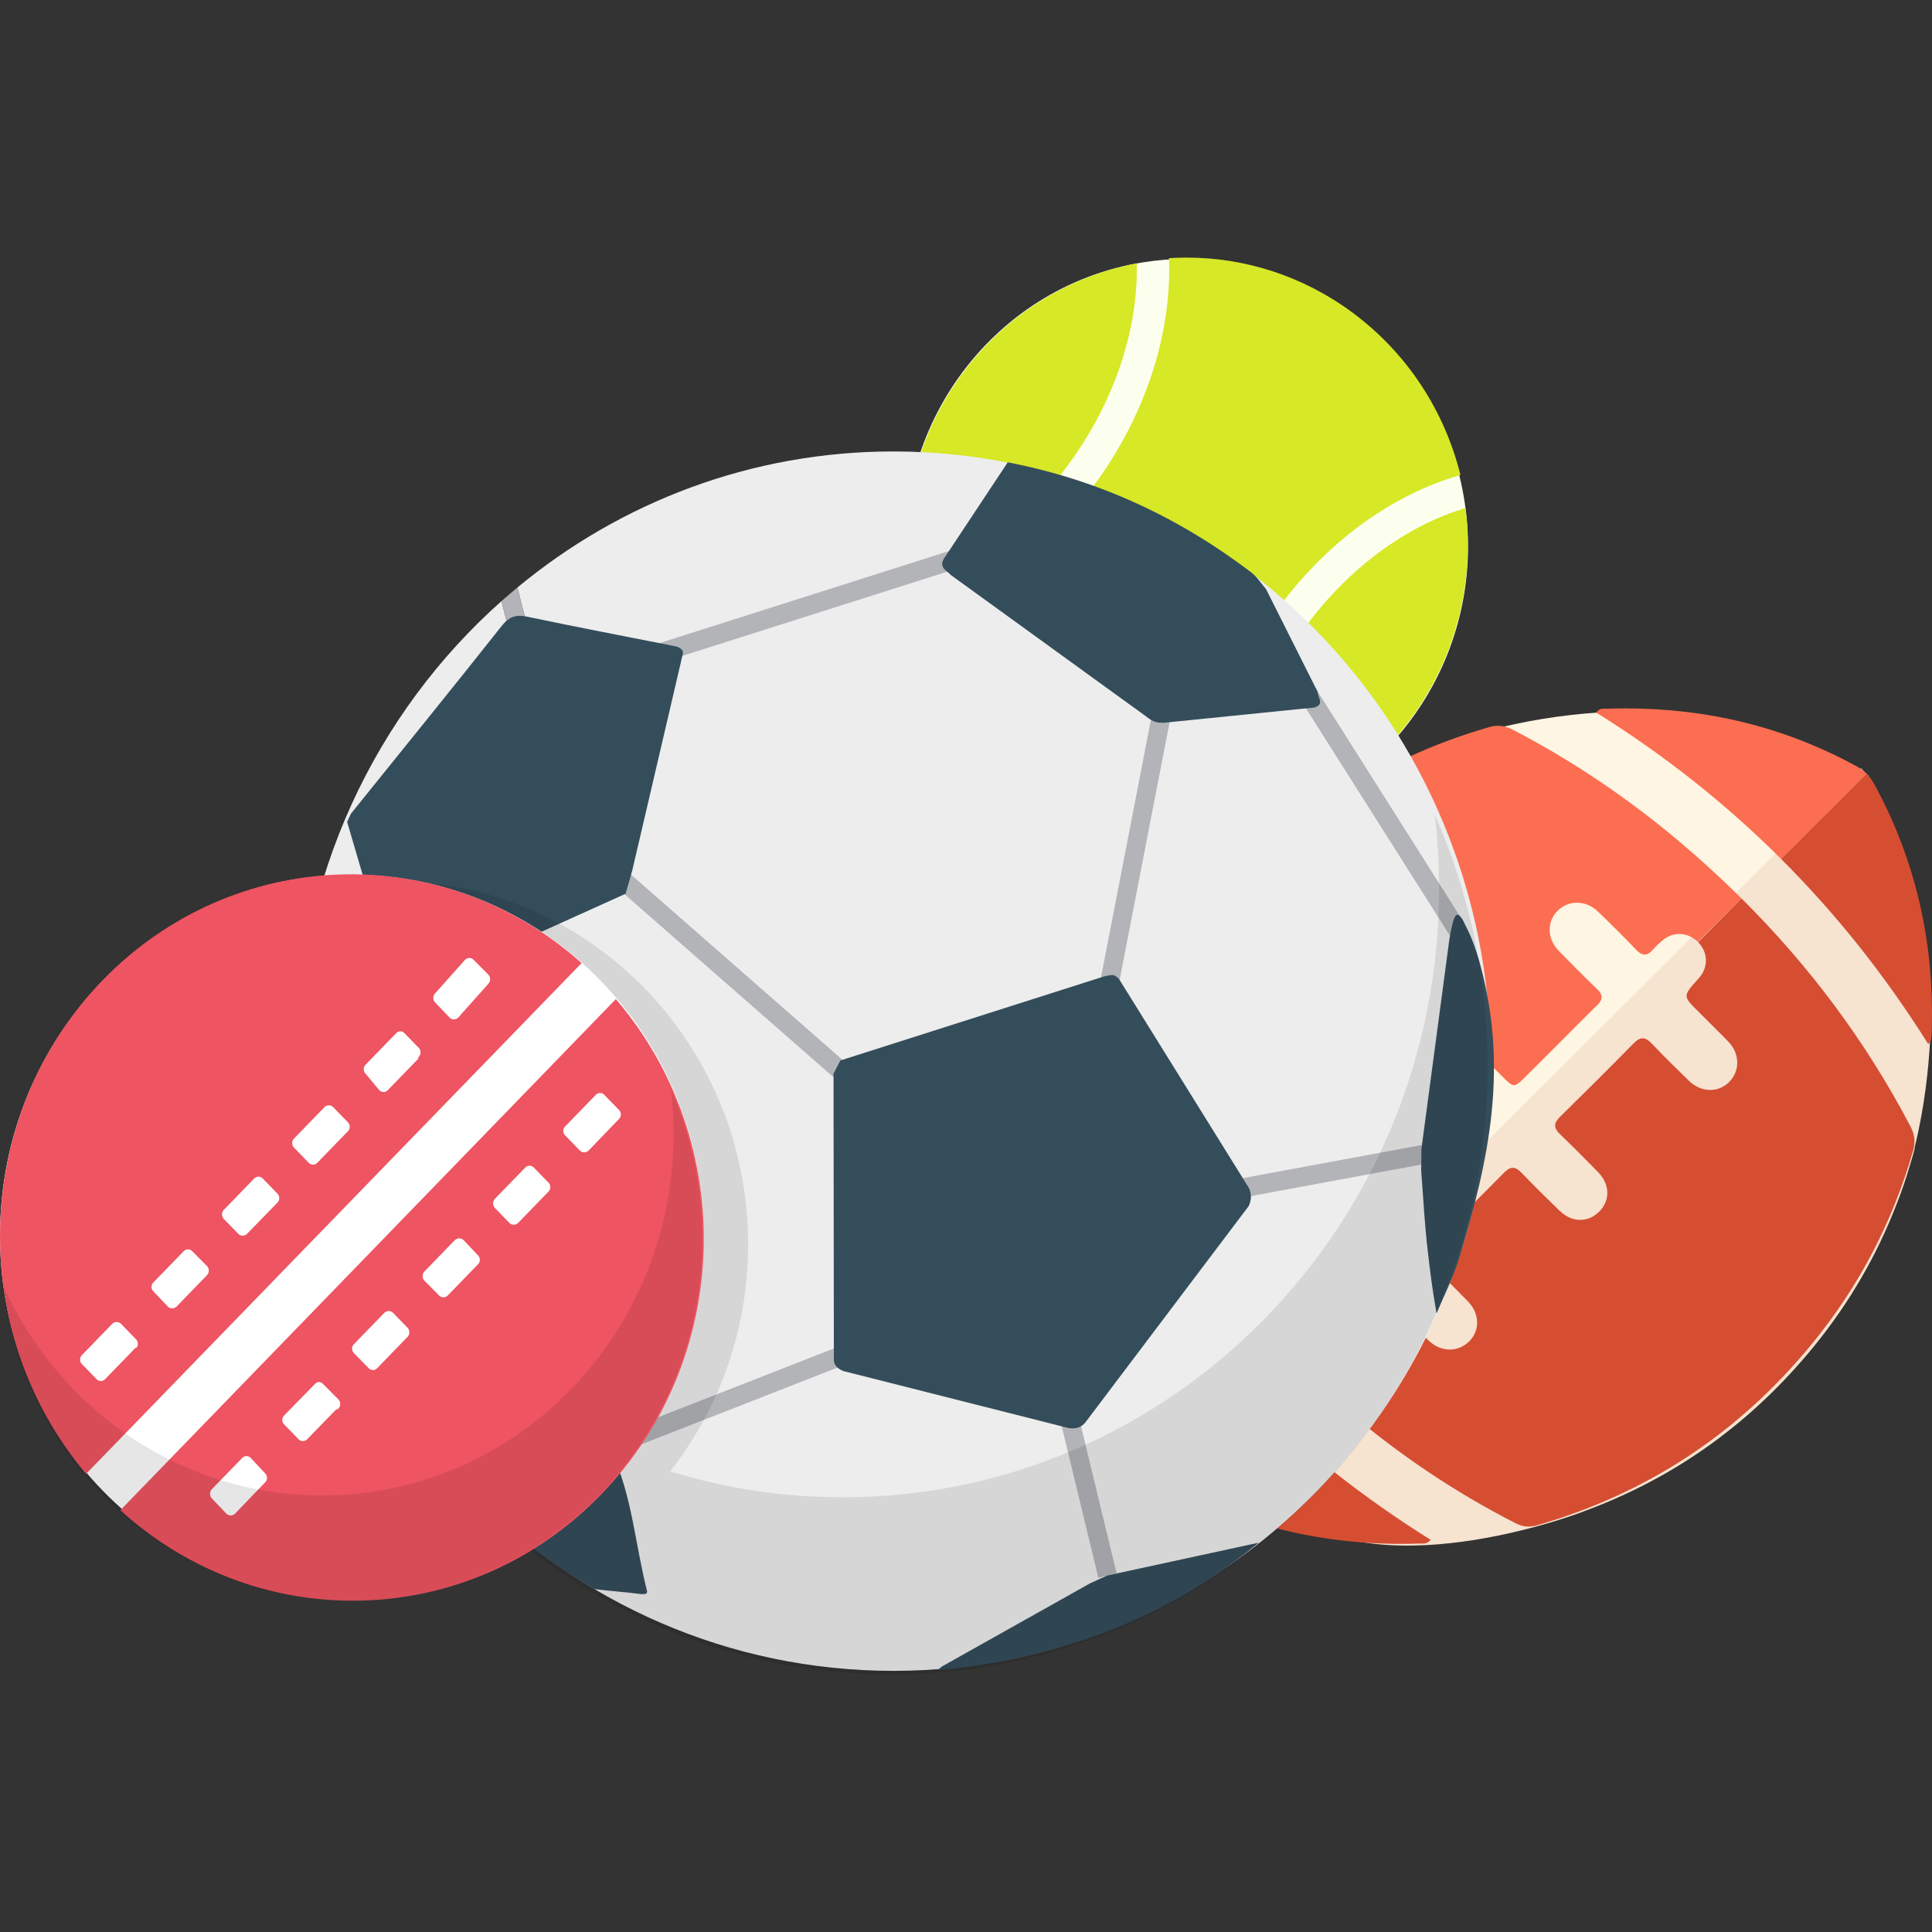
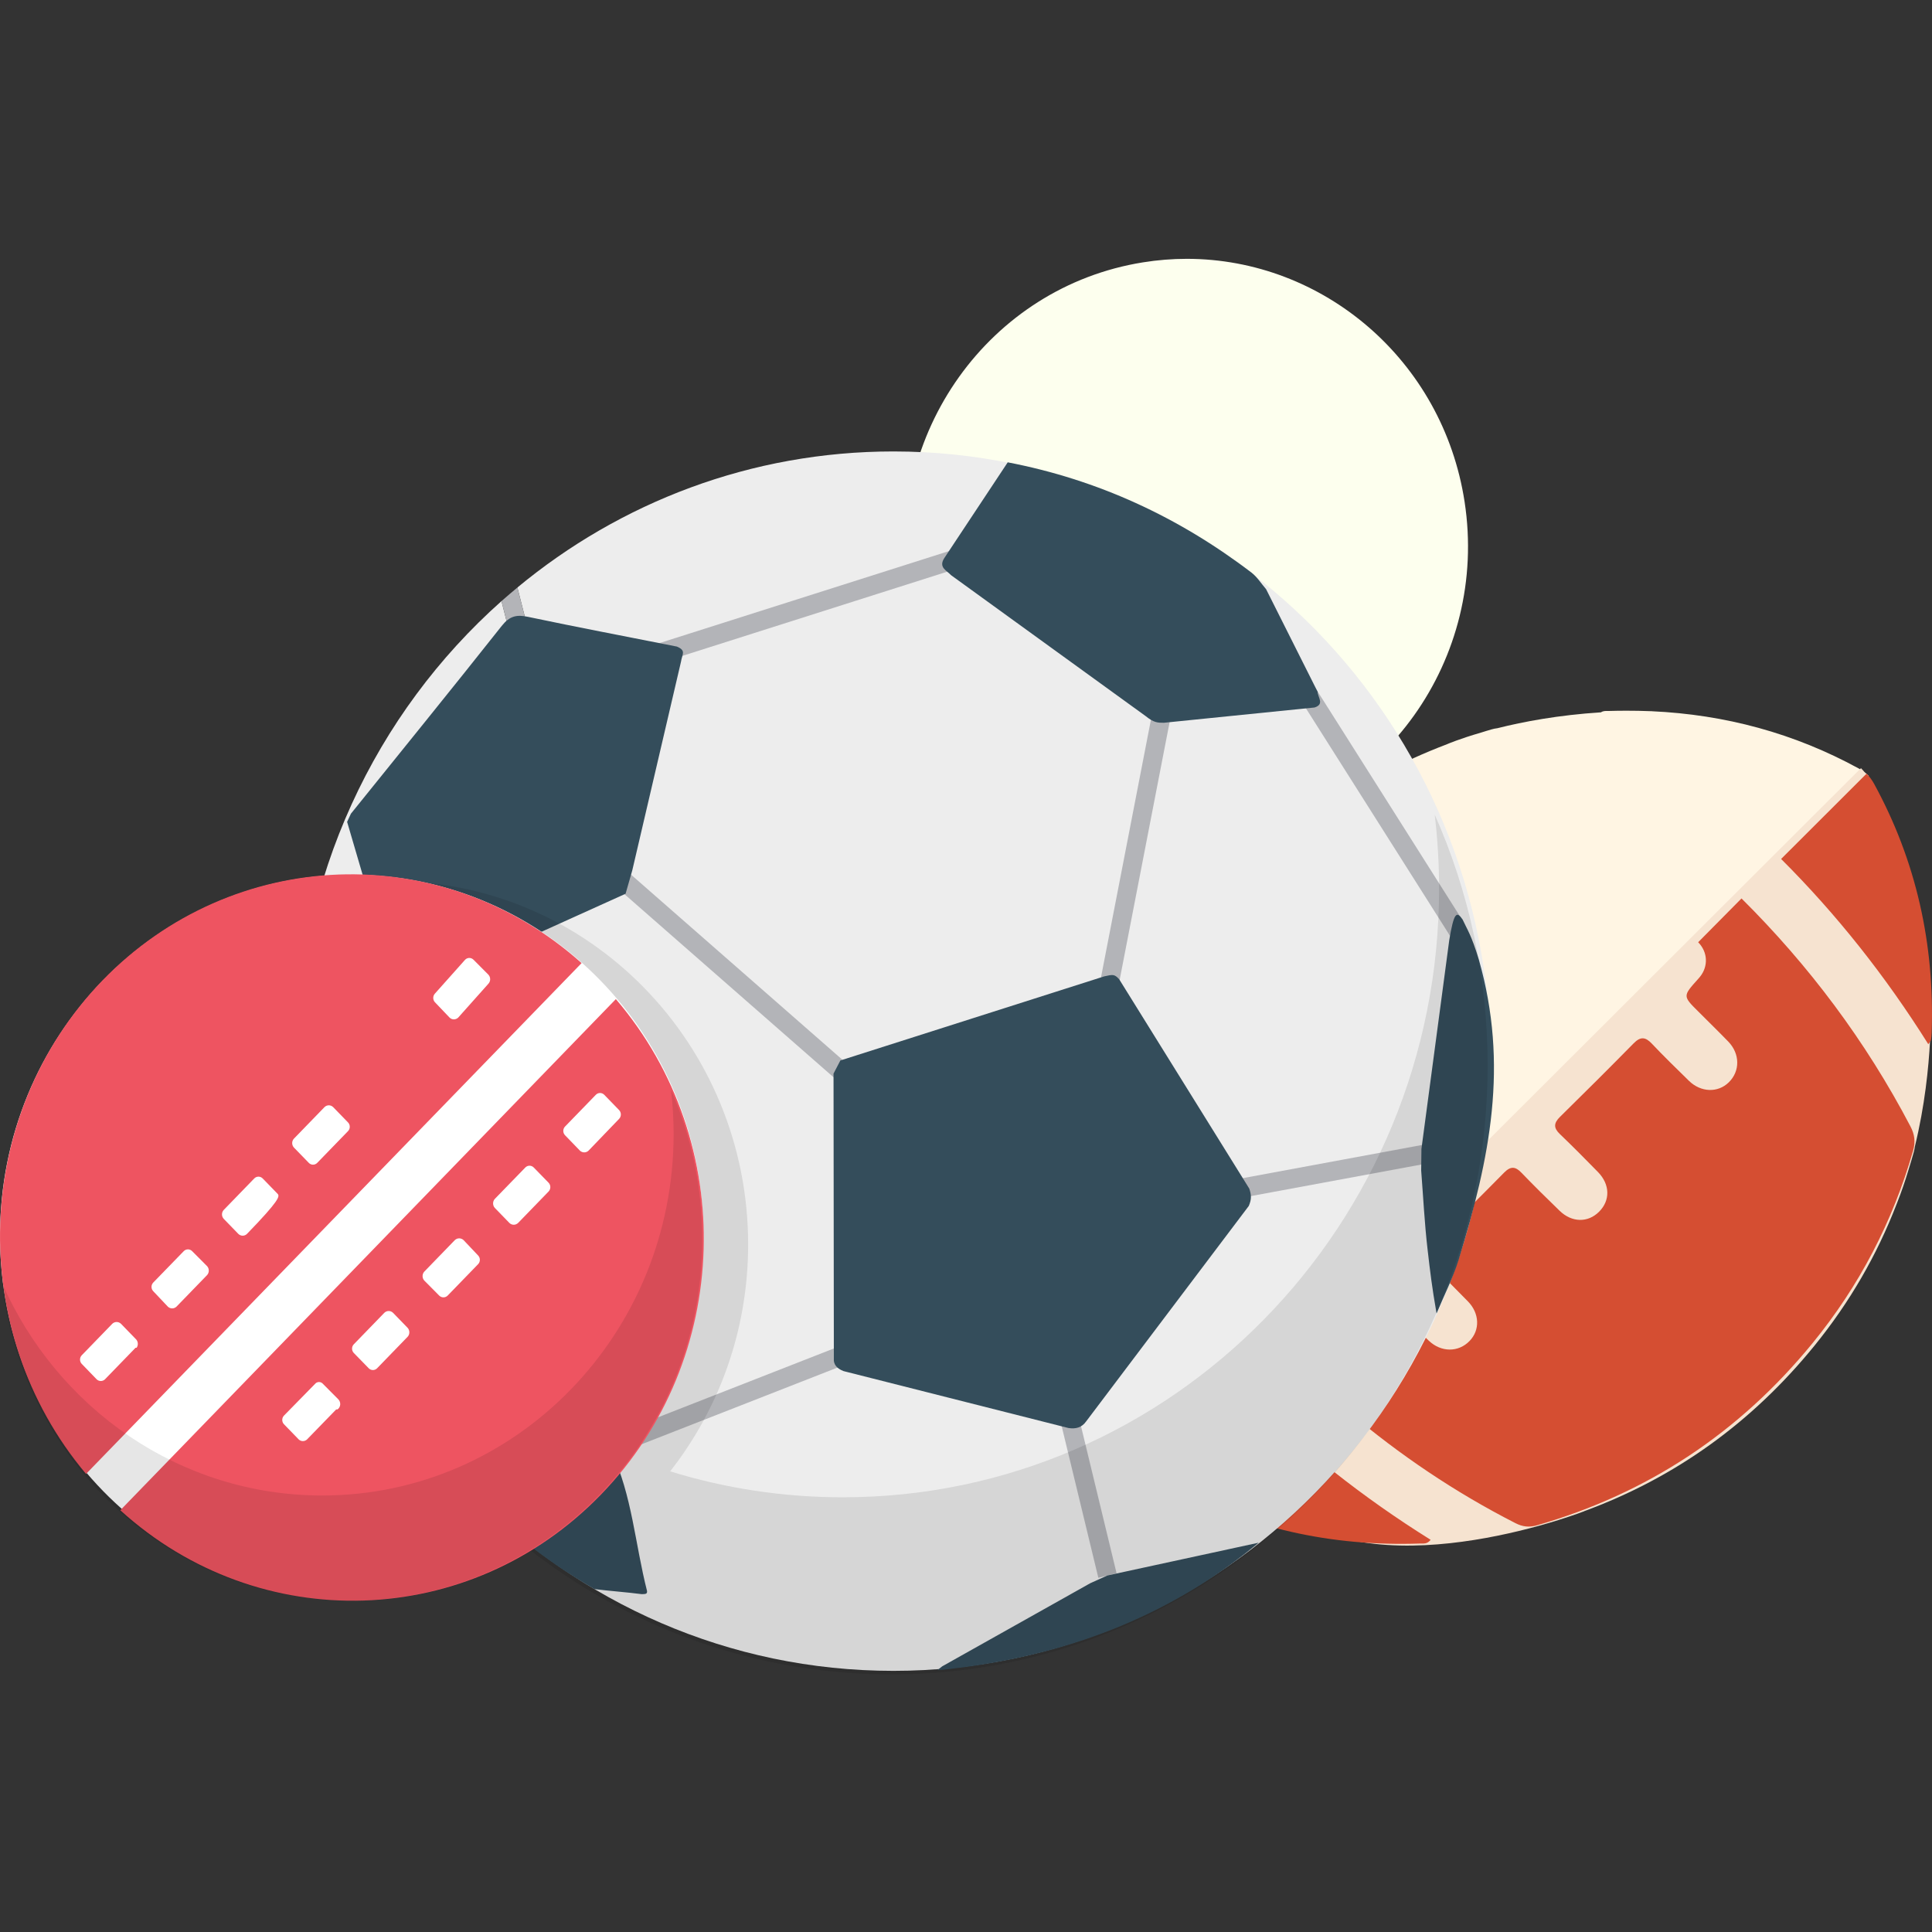
<svg xmlns="http://www.w3.org/2000/svg" viewBox="0 0 30 30" version="1.1">
  <rect x="0" y="0" width="30" height="30" fill="#333333" stroke="none" />
  <title>leftmenu/sports/color/icon-sportbook</title>
  <g id="leftmenu/sports/color/icon-sportbook" stroke="none" stroke-width="1" fill="none" fill-rule="evenodd">
    <g id="sportbook" transform="translate(-0, 4)">
      <g id="football" transform="translate(17, 7)">
        <path d="M7.982,0.04 C7.973,0.041 7.965,0.04 7.957,0.04 L7.957,0.04 C7.925,0.04 7.892,0.039 7.86,0.061 L7.86,0.061 C7.202,0.103 6.654,0.206 6.25,0.308 L6.25,0.308 C6.221,0.311 6.191,0.317 6.161,0.326 L6.161,0.326 C6.106,0.341 6.053,0.359 5.999,0.375 L5.999,0.375 C5.661,0.473 5.474,0.554 5.474,0.554 L5.474,0.554 C5.474,0.554 5.472,0.555 5.47,0.556 L5.47,0.556 C4.065,1.088 2.874,1.949 1.896,3.144 L1.896,3.144 C1.511,3.614 1.186,4.114 0.918,4.641 L0.918,4.641 C0.917,4.643 0.916,4.644 0.916,4.645 L0.916,4.645 C0.914,4.648 0.912,4.652 0.911,4.655 L0.911,4.655 C0.886,4.704 0.862,4.753 0.838,4.802 L0.838,4.802 C0.819,4.842 0.8,4.882 0.781,4.922 L0.781,4.922 C0.774,4.938 0.766,4.954 0.759,4.971 L0.759,4.971 C0.735,5.023 0.712,5.076 0.689,5.128 L0.689,5.128 C0.684,5.139 0.68,5.15 0.675,5.162 L0.675,5.162 C0.654,5.211 0.633,5.261 0.614,5.31 L0.614,5.31 C0.601,5.341 0.589,5.372 0.577,5.404 L0.577,5.404 C0.568,5.427 0.559,5.451 0.55,5.475 L0.55,5.475 C0.467,5.694 0.392,5.918 0.327,6.146 L0.327,6.146 C0.318,6.176 0.312,6.205 0.309,6.232 L0.309,6.232 C0.145,6.856 0.074,7.422 0.048,7.872 L0.048,7.872 C0.037,7.905 0.041,7.938 0.04,7.968 L0.04,7.968 C0.039,8.015 0.038,8.062 0.037,8.108 L0.037,8.108 C0.023,8.609 0.062,8.917 0.062,8.917 L0.062,8.917 C0.062,8.917 0.063,8.918 0.063,8.918 L0.063,8.918 C0.147,9.942 0.431,10.914 0.929,11.83 L0.929,11.83 C0.963,11.893 1.004,11.947 1.051,11.995 L1.051,11.995 L12.019,1.049 C11.975,1.005 11.924,0.966 11.866,0.935 L11.866,0.935 C10.86,0.384 9.785,0.096 8.648,0.044 L8.648,0.044 L8.647,0.043 C8.639,0.043 8.63,0.043 8.622,0.043 L8.622,0.043 C8.501,0.038 8.38,0.036 8.259,0.036 L8.259,0.036 C8.167,0.036 8.074,0.037 7.982,0.04 L7.982,0.04 Z" id="Clip-2" fill="#FFF5E3" />
        <path d="M0.93,11.873 C0.978,11.922 1.034,11.963 1.097,11.999 L1.097,11.999 C2.002,12.498 2.956,12.797 3.956,12.909 L3.956,12.909 C3.957,12.909 3.958,12.909 3.959,12.91 L3.959,12.91 C4.961,13.131 6.138,12.9 6.876,12.698 L6.876,12.698 C6.877,12.698 6.878,12.697 6.879,12.697 L6.879,12.697 C6.881,12.696 6.884,12.696 6.887,12.695 L6.887,12.695 C7.003,12.663 7.107,12.632 7.199,12.603 L7.199,12.603 C7.2,12.603 7.201,12.603 7.202,12.602 L7.202,12.602 C7.449,12.525 7.598,12.467 7.598,12.467 L7.598,12.467 L7.6,12.465 C9.013,11.946 10.206,11.089 11.178,9.892 L11.178,9.892 C11.722,9.222 12.144,8.491 12.449,7.701 L12.449,7.701 L12.449,7.701 C12.45,7.7 12.45,7.699 12.45,7.698 L12.45,7.698 C12.451,7.696 12.452,7.693 12.453,7.691 L12.453,7.691 C12.522,7.517 12.582,7.343 12.634,7.169 L12.634,7.169 C12.664,7.074 12.692,6.979 12.719,6.882 L12.719,6.882 C12.726,6.853 12.731,6.826 12.735,6.799 L12.735,6.799 C12.888,6.171 12.948,5.581 12.97,5.153 L12.97,5.153 C12.973,5.148 12.975,5.144 12.975,5.14 L12.975,5.14 C12.981,5.103 12.984,5.065 12.985,5.027 L12.985,5.027 C12.987,4.874 12.986,4.721 12.98,4.57 L12.98,4.57 C12.98,4.553 12.98,4.537 12.979,4.525 L12.979,4.525 C12.979,4.516 12.979,4.507 12.978,4.499 L12.978,4.499 C12.978,4.488 12.978,4.482 12.978,4.482 L12.978,4.482 L12.977,4.482 C12.923,3.287 12.612,2.156 12.021,1.094 L12.021,1.094 C11.986,1.031 11.946,0.976 11.897,0.928 L11.897,0.928 L0.93,11.873 Z" id="Clip-5" fill="#F6E3D0" />
-         <path d="M7.946,0.005 L7.894,0.005 C7.858,0.006 7.821,0.016 7.786,0.065 L7.786,0.065 C8.842,0.723 9.798,1.48 10.657,2.338 L10.657,2.338 L11.984,1.014 C11.939,0.969 11.889,0.931 11.831,0.9 L11.831,0.9 C10.716,0.29 9.517,0 8.242,0 L8.242,0 C8.144,0 8.046,0.002 7.946,0.005 L7.946,0.005 Z M6.125,0.29 C4.416,0.784 2.996,1.722 1.861,3.109 L1.861,3.109 C1.127,4.006 0.608,5.008 0.291,6.111 L0.291,6.111 C0.253,6.247 0.268,6.357 0.33,6.477 L0.33,6.477 C1.014,7.798 1.903,8.964 2.946,10.015 L2.946,10.015 L2.955,10.024 L3.634,9.346 C3.632,9.344 3.63,9.343 3.628,9.341 L3.628,9.341 C3.476,9.184 3.47,8.962 3.615,8.791 L3.615,8.791 C3.618,8.787 3.622,8.783 3.625,8.779 L3.625,8.779 C3.867,8.504 3.867,8.504 3.618,8.256 L3.618,8.256 C3.466,8.104 3.311,7.953 3.161,7.798 L3.161,7.798 C2.979,7.609 2.979,7.332 3.156,7.166 L3.156,7.166 C3.331,7.001 3.59,7.01 3.773,7.19 L3.773,7.19 C3.968,7.382 4.165,7.572 4.353,7.771 L4.353,7.771 C4.45,7.873 4.526,7.88 4.632,7.773 L4.632,7.773 C5.01,7.389 5.392,7.009 5.776,6.631 L5.776,6.631 C5.878,6.531 5.875,6.457 5.778,6.364 L5.778,6.364 C5.577,6.171 5.38,5.973 5.186,5.773 L5.186,5.773 C4.998,5.581 4.993,5.336 5.168,5.159 L5.168,5.159 C5.34,4.984 5.591,4.987 5.783,5.173 L5.783,5.173 C5.979,5.364 6.17,5.56 6.365,5.752 L6.365,5.752 C6.499,5.884 6.521,5.884 6.664,5.743 L6.664,5.743 C6.85,5.559 7.034,5.374 7.219,5.189 L7.219,5.189 C7.411,4.997 7.602,4.802 7.797,4.613 L7.797,4.613 C7.892,4.521 7.893,4.447 7.799,4.358 L7.799,4.358 C7.598,4.165 7.402,3.967 7.207,3.768 L7.207,3.768 C7.021,3.578 7.015,3.31 7.19,3.139 L7.19,3.139 C7.36,2.973 7.628,2.976 7.812,3.154 L7.812,3.154 C8.013,3.347 8.212,3.543 8.403,3.745 L8.403,3.745 C8.497,3.844 8.573,3.853 8.667,3.746 L8.667,3.746 C8.713,3.693 8.765,3.644 8.82,3.599 L8.82,3.599 C8.987,3.46 9.21,3.473 9.365,3.627 L9.365,3.627 L10.042,2.951 C9.732,2.643 9.408,2.346 9.069,2.061 L9.069,2.061 C8.273,1.391 7.417,0.812 6.491,0.331 L6.491,0.331 C6.415,0.291 6.342,0.27 6.264,0.27 L6.264,0.27 C6.22,0.27 6.174,0.276 6.125,0.29 L6.125,0.29 Z M0.005,7.88 L0.005,7.933 C-0.042,9.31 0.244,10.6 0.894,11.795 L0.894,11.795 C0.928,11.858 0.968,11.912 1.016,11.959 L1.016,11.959 L2.342,10.635 C1.484,9.779 0.724,8.824 0.064,7.77 L0.064,7.77 C0.016,7.806 0.007,7.844 0.005,7.88 L0.005,7.88 Z" id="Clip-8" fill="#FC6E51" />
        <path d="M10.657,2.338 C11.517,3.196 12.278,4.155 12.943,5.215 L12.943,5.215 C12.968,5.175 12.982,5.163 12.984,5.149 L12.984,5.149 C12.99,5.112 12.994,5.075 12.995,5.037 L12.995,5.037 C13.042,3.66 12.755,2.37 12.103,1.175 L12.103,1.175 C12.07,1.114 12.03,1.06 11.984,1.013 L11.984,1.013 L10.657,2.338 Z M9.369,3.631 C9.518,3.782 9.53,4.003 9.397,4.168 L9.397,4.168 C9.387,4.181 9.376,4.193 9.365,4.205 L9.365,4.205 C9.13,4.467 9.13,4.467 9.368,4.704 L9.368,4.704 C9.524,4.861 9.683,5.015 9.836,5.173 L9.836,5.173 C10.02,5.363 10.022,5.632 9.845,5.806 L9.845,5.806 C9.676,5.972 9.412,5.964 9.227,5.784 L9.227,5.784 C9.032,5.593 8.835,5.402 8.647,5.203 L8.647,5.203 C8.551,5.102 8.474,5.092 8.368,5.2 L8.368,5.2 C7.99,5.584 7.608,5.965 7.224,6.342 L7.224,6.342 C7.123,6.441 7.124,6.516 7.221,6.609 L7.221,6.609 C7.422,6.802 7.619,7 7.814,7.2 L7.814,7.2 C8.001,7.392 8.006,7.639 7.832,7.814 L7.832,7.814 C7.659,7.989 7.408,7.986 7.217,7.8 L7.217,7.8 C7.016,7.606 6.818,7.41 6.624,7.209 L6.624,7.209 C6.533,7.114 6.459,7.104 6.357,7.207 L6.357,7.207 C5.975,7.595 5.589,7.979 5.202,8.361 L5.202,8.361 C5.107,8.455 5.108,8.527 5.2,8.616 L5.2,8.616 C5.402,8.809 5.598,9.008 5.793,9.207 L5.793,9.207 C5.975,9.392 5.985,9.653 5.819,9.823 L5.819,9.823 C5.648,10 5.379,10.002 5.186,9.818 L5.186,9.818 C4.981,9.622 4.779,9.421 4.583,9.216 L4.583,9.216 C4.496,9.126 4.426,9.128 4.343,9.219 L4.343,9.219 C4.295,9.271 4.244,9.32 4.19,9.366 L4.19,9.366 C4.017,9.514 3.793,9.504 3.634,9.346 L3.634,9.346 L2.955,10.024 C3.266,10.34 3.598,10.632 3.937,10.918 L3.937,10.918 C4.735,11.593 5.596,12.174 6.531,12.651 L6.531,12.651 C6.642,12.708 6.743,12.72 6.866,12.685 L6.866,12.685 C8.582,12.191 10.006,11.25 11.144,9.858 L11.144,9.858 C11.874,8.965 12.39,7.968 12.706,6.87 L12.706,6.87 C12.746,6.729 12.731,6.615 12.665,6.49 L12.665,6.49 C11.97,5.163 11.088,3.99 10.042,2.951 L10.042,2.951 L9.369,3.631 Z M1.016,11.959 C1.063,12.007 1.117,12.047 1.179,12.08 L1.179,12.08 C2.377,12.729 3.669,13.016 5.049,12.968 L5.049,12.968 L5.102,12.968 C5.138,12.967 5.177,12.958 5.215,12.91 L5.215,12.91 C4.159,12.251 3.201,11.492 2.342,10.635 L2.342,10.635 L1.016,11.959 Z" id="Clip-11" fill="#D54E32" />
      </g>
      <g id="tennis" transform="translate(14.052, 0)">
        <path d="M3.695,0.074 C1.31,0.456 -0.321,2.739 0.053,5.174 L0.053,5.174 C0.427,7.608 2.664,9.273 5.049,8.891 L5.049,8.891 C7.434,8.509 9.064,6.226 8.69,3.791 L8.69,3.791 C8.352,1.591 6.492,0.02 4.377,0.019 L4.377,0.019 C4.152,0.019 3.924,0.037 3.695,0.074 L3.695,0.074 Z" id="Clip-14" fill="#FDFFEE" />
-         <path d="M4.1,0.009 C4.144,1.116 3.777,2.359 2.993,3.457 L2.993,3.457 C2.209,4.555 1.162,5.293 0.117,5.588 L0.117,5.588 C0.36,6.567 0.925,7.464 1.785,8.105 L1.785,8.105 C2.645,8.746 3.657,9.02 4.642,8.956 L4.642,8.956 C4.599,7.852 4.965,6.606 5.749,5.509 L5.749,5.509 C6.533,4.411 7.581,3.674 8.626,3.376 L8.626,3.376 C8.384,2.401 7.818,1.501 6.958,0.86 L6.958,0.86 C6.178,0.28 5.273,0 4.377,0 L4.377,0 C4.285,0 4.192,0.003 4.1,0.009 L4.1,0.009 Z M0.848,1.861 C0.16,2.826 -0.099,3.977 0.038,5.076 L0.038,5.076 C0.954,4.803 1.881,4.136 2.583,3.152 L2.583,3.152 C3.285,2.169 3.624,1.063 3.599,0.089 L3.599,0.089 C2.533,0.293 1.537,0.896 0.848,1.861 L0.848,1.861 Z M6.159,5.813 C5.457,6.796 5.119,7.901 5.145,8.875 L5.145,8.875 C6.211,8.672 7.205,8.069 7.895,7.105 L7.895,7.105 C8.584,6.14 8.84,4.988 8.705,3.889 L8.705,3.889 C7.789,4.162 6.861,4.83 6.159,5.813 L6.159,5.813 Z" id="Clip-17" fill="#D6E826" />
      </g>
      <g id="soccer" transform="translate(4.262, 3.01)">
        <path d="M18.885,9.468 C18.885,4.239 14.733,0 9.611,0 C7.398,0 5.366,0.792 3.772,2.113 L3.934,2.748 L3.652,2.823 L3.525,2.324 C1.572,4.06 0.337,6.616 0.337,9.468 C0.337,14.697 4.489,18.935 9.611,18.935 C14.733,18.935 18.885,14.697 18.885,9.468" id="bg" fill="#EDEDED" />
        <path d="M12.762,8.539 L13.667,3.87 L13.953,3.928 L13.048,8.597 L12.762,8.539 Z M13.85,11.504 L18.16,10.706 L18.212,10.998 L13.902,11.796 L13.85,11.504 Z M12.155,14.852 L12.438,14.78 L13.076,17.419 L12.793,17.49 L12.155,14.852 Z M4.545,15.55 L8.921,13.837 L9.025,14.115 L4.649,15.828 L4.545,15.55 Z M4.831,6.346 L5.021,6.12 L9.068,9.664 L8.878,9.89 L4.831,6.346 Z M1.852,8.01 L2.143,8 L2.304,13.018 L2.013,13.028 L1.852,8.01 Z M5.742,3.051 L10.707,1.473 L10.793,1.757 L5.829,3.335 L5.742,3.051 Z M3.934,2.748 L3.772,2.113 C3.689,2.182 3.606,2.252 3.525,2.324 L3.652,2.823 L3.934,2.748 Z M16.012,3.433 L15.767,3.595 L18.323,7.631 L18.427,7.248 L16.012,3.433 Z" id="Combined-Shape" fill="#B3B4B8" />
        <path d="M1.128,5.752 C1.148,5.71 1.167,5.667 1.187,5.625 C1.969,4.654 2.755,3.687 3.528,2.71 C3.649,2.557 3.758,2.53 3.935,2.568 C4.705,2.73 5.478,2.877 6.249,3.03 C6.398,3.093 6.33,3.147 6.312,3.267 C6.06,4.346 5.808,5.426 5.556,6.505 C5.521,6.626 5.487,6.747 5.452,6.868 C4.346,7.369 3.239,7.869 2.133,8.369 C2.038,8.414 1.999,8.425 1.906,8.405 C1.647,7.52 1.387,6.636 1.128,5.752 M5.703,17.744 C5.486,17.715 5.184,17.693 4.967,17.665 C4.11,17.164 3.581,16.711 2.97,16.077 C2.288,15.37 1.674,14.502 1.298,13.67 C1.558,13.403 1.845,13.123 2.104,12.856 C2.211,12.718 2.318,12.738 2.425,12.855 C3.295,13.661 4.169,14.525 5.036,15.271 C5.12,15.342 5.186,15.436 5.234,15.535 C5.552,16.204 5.601,16.975 5.785,17.694 C5.789,17.736 5.773,17.744 5.703,17.744 M10.402,18.915 C10.516,18.901 10.631,18.889 10.745,18.873 C12.426,18.644 13.957,18.046 15.282,16.945 C14.5,17.115 13.717,17.285 12.934,17.454 C12.846,17.494 12.757,17.534 12.668,17.574 C11.901,18.004 11.134,18.435 10.368,18.865 C10.343,18.885 10.318,18.905 10.293,18.925 C10.329,18.921 10.366,18.918 10.402,18.915 M15.129,11.716 C14.288,12.831 13.446,13.946 12.604,15.061 C12.535,15.159 12.439,15.182 12.328,15.164 C11.164,14.869 10,14.575 8.835,14.28 C8.744,14.243 8.676,14.189 8.686,14.075 C8.685,12.604 8.683,11.132 8.681,9.661 C8.717,9.593 8.752,9.525 8.787,9.457 C10.153,9.022 11.518,8.587 12.884,8.151 C13.02,8.121 13.043,8.114 13.118,8.198 C13.791,9.281 14.464,10.364 15.137,11.447 C15.169,11.545 15.175,11.609 15.129,11.716 M10.397,1.662 C10.727,1.164 11.056,0.667 11.386,0.169 C12.78,0.437 14.038,1.017 15.172,1.882 C15.26,1.95 15.323,2.053 15.398,2.139 C15.665,2.67 15.931,3.201 16.198,3.732 C16.199,3.817 16.31,3.925 16.15,3.976 C15.37,4.055 14.591,4.134 13.811,4.213 C13.714,4.213 13.656,4.213 13.527,4.109 C12.521,3.38 11.514,2.651 10.507,1.922 C10.439,1.849 10.311,1.803 10.397,1.662 M18.045,13.386 C17.972,12.968 17.944,12.727 17.906,12.397 C17.858,11.988 17.838,11.576 17.806,11.165 C17.807,11.053 17.809,10.942 17.81,10.83 C17.954,9.75 18.098,8.669 18.242,7.588 C18.314,7.157 18.356,7.132 18.449,7.268 C18.519,7.421 18.585,7.506 18.702,7.892 C19.167,9.532 18.875,10.968 18.388,12.551 C18.299,12.838 18.16,13.108 18.045,13.386" id="Combined-Shape" fill="#344D5B" />
        <path d="M18.016,5.639 C18.544,6.827 18.838,8.147 18.838,9.536 C18.838,14.758 14.692,18.99 9.577,18.99 C7.636,18.99 5.834,18.38 4.345,17.337 L4.101,17.16 C2.091,15.653 0.699,13.338 0.385,10.683 C0.432,10.79 0.481,10.896 0.533,11 L0.423,10.767 L0,6.989 C0.572,6.784 1.187,6.672 1.827,6.672 C4.88,6.672 7.355,9.198 7.355,12.314 C7.355,13.647 6.901,14.872 6.144,15.837 C5.721,15.707 5.312,15.547 4.917,15.359 C5.312,15.547 5.721,15.707 6.144,15.837 C6.992,16.099 7.892,16.24 8.824,16.24 C13.938,16.24 18.084,12.007 18.084,6.786 C18.084,6.397 18.061,6.015 18.016,5.639 Z" id="Combined-Shape" fill="#000000" opacity="0.1" />
      </g>
      <g id="cricket" transform="translate(0, 9.576)">
        <path d="M10.922,5.612 C10.922,8.708 8.477,11.217 5.461,11.217 C2.445,11.217 1.9535727e-05,8.708 1.9535727e-05,5.612 C1.9535727e-05,2.516 2.445,0.006 5.461,0.006 C8.477,0.006 10.922,2.516 10.922,5.612" id="Fill-61" fill="#FFFFFF" />
        <path d="M9.031,1.379 L1.336,9.311 C-0.538,7.083 -0.428,3.742 1.589,1.65 C3.615,-0.441 6.866,-0.559 9.031,1.379" id="Fill-63" fill="#EE5461" />
        <path d="M9.563,1.938 C11.469,4.163 11.368,7.533 9.332,9.632 C7.297,11.732 4.028,11.838 1.868,9.875 L9.563,1.938 Z" id="Fill-66" fill="#EE5461" />
        <path d="M7.223,1.326 L6.753,1.853 C6.719,1.89 6.719,1.949 6.753,1.986 L6.981,2.225 C7.018,2.262 7.077,2.262 7.115,2.225 L7.585,1.698 C7.62,1.659 7.62,1.599 7.585,1.56 L7.352,1.326 C7.316,1.29 7.259,1.29 7.223,1.326" id="Fill-68" fill="#FFFFFF" />
-         <path d="M6.216,2.438 C6.19,2.438 6.166,2.45 6.149,2.47 L5.674,2.96 C5.639,2.997 5.639,3.056 5.674,3.093 L5.891,3.354 C5.927,3.39 5.984,3.39 6.02,3.354 L6.495,2.864 L6.495,2.843 C6.535,2.808 6.542,2.747 6.511,2.704 L6.283,2.47 C6.267,2.45 6.242,2.438 6.216,2.438" id="Fill-70" fill="#FFFFFF" />
        <path d="M9.253,3.423 L8.773,3.918 C8.738,3.955 8.738,4.014 8.773,4.051 L9.005,4.291 C9.043,4.327 9.102,4.327 9.139,4.291 L9.615,3.796 C9.649,3.759 9.649,3.7 9.615,3.663 L9.382,3.423 C9.346,3.387 9.289,3.387 9.253,3.423" id="Fill-72" fill="#FFFFFF" />
        <path d="M5.039,3.615 L4.564,4.105 C4.528,4.143 4.528,4.204 4.564,4.243 L4.796,4.482 C4.832,4.518 4.889,4.518 4.925,4.482 L5.405,3.987 C5.44,3.95 5.44,3.891 5.405,3.854 L5.173,3.615 C5.135,3.578 5.077,3.578 5.039,3.615" id="Fill-74" fill="#FFFFFF" />
        <path d="M8.158,4.552 L7.683,5.041 C7.648,5.08 7.648,5.141 7.683,5.18 L7.91,5.414 C7.948,5.451 8.007,5.451 8.045,5.414 L8.52,4.924 C8.554,4.887 8.554,4.828 8.52,4.791 L8.287,4.552 C8.251,4.516 8.194,4.516 8.158,4.552" id="Fill-76" fill="#FFFFFF" />
-         <path d="M3.949,4.722 L3.474,5.212 C3.438,5.251 3.438,5.311 3.474,5.35 L3.701,5.584 C3.739,5.621 3.798,5.621 3.835,5.584 L4.311,5.095 C4.345,5.058 4.345,4.999 4.311,4.962 L4.078,4.722 C4.042,4.686 3.985,4.686 3.949,4.722" id="Fill-78" fill="#FFFFFF" />
+         <path d="M3.949,4.722 L3.474,5.212 C3.438,5.251 3.438,5.311 3.474,5.35 L3.701,5.584 C3.739,5.621 3.798,5.621 3.835,5.584 C4.345,5.058 4.345,4.999 4.311,4.962 L4.078,4.722 C4.042,4.686 3.985,4.686 3.949,4.722" id="Fill-78" fill="#FFFFFF" />
        <path d="M7.063,5.68 L6.588,6.17 C6.553,6.209 6.553,6.27 6.588,6.308 L6.821,6.543 C6.857,6.578 6.914,6.578 6.95,6.543 L7.425,6.053 C7.46,6.016 7.46,5.957 7.425,5.92 L7.198,5.68 C7.16,5.644 7.101,5.644 7.063,5.68" id="Fill-80" fill="#FFFFFF" />
        <path d="M2.854,5.851 L2.379,6.34 C2.344,6.377 2.344,6.436 2.379,6.473 L2.606,6.713 C2.644,6.75 2.703,6.75 2.741,6.713 L3.216,6.223 C3.251,6.184 3.251,6.124 3.216,6.085 L2.983,5.851 C2.947,5.815 2.89,5.815 2.854,5.851" id="Fill-82" fill="#FFFFFF" />
        <path d="M5.968,6.809 L5.493,7.299 C5.458,7.336 5.458,7.395 5.493,7.432 L5.726,7.671 C5.762,7.707 5.819,7.707 5.855,7.671 L6.33,7.181 C6.365,7.143 6.365,7.082 6.33,7.043 L6.103,6.809 C6.065,6.772 6.006,6.772 5.968,6.809" id="Fill-84" fill="#FFFFFF" />
        <path d="M1.744,6.979 L1.269,7.469 C1.234,7.506 1.234,7.565 1.269,7.602 L1.501,7.842 C1.537,7.877 1.594,7.877 1.63,7.842 L2.105,7.352 L2.121,7.352 C2.152,7.309 2.145,7.248 2.105,7.213 L1.878,6.979 C1.84,6.943 1.782,6.943 1.744,6.979" id="Fill-86" fill="#FFFFFF" />
        <path d="M4.954,7.884 C4.928,7.884 4.905,7.896 4.889,7.916 L4.409,8.406 C4.374,8.443 4.374,8.502 4.409,8.539 L4.641,8.778 C4.677,8.809 4.729,8.809 4.765,8.778 L5.22,8.31 L5.24,8.31 C5.265,8.293 5.281,8.264 5.283,8.233 C5.285,8.202 5.273,8.171 5.251,8.15 L5.018,7.916 C5.002,7.896 4.979,7.884 4.954,7.884" id="Fill-88" fill="#FFFFFF" />
-         <path d="M3.763,9.061 L3.288,9.55 C3.253,9.589 3.253,9.65 3.288,9.689 L3.515,9.928 C3.553,9.965 3.612,9.965 3.65,9.928 L4.125,9.433 C4.153,9.398 4.153,9.346 4.125,9.311 L3.892,9.061 C3.856,9.025 3.799,9.025 3.763,9.061" id="Fill-90" fill="#FFFFFF" />
        <path d="M10.42,3.35 C10.446,3.574 10.46,3.801 10.46,4.031 C10.46,7.133 8.017,9.646 5.003,9.646 C2.792,9.646 0.888,8.293 0.031,6.346 C0.358,9.126 2.658,11.28 5.447,11.28 C8.461,11.28 10.904,8.766 10.904,5.665 C10.904,4.84 10.73,4.056 10.42,3.35" id="Fill-92" fill="#000000" opacity="0.1" />
      </g>
    </g>
  </g>
</svg>